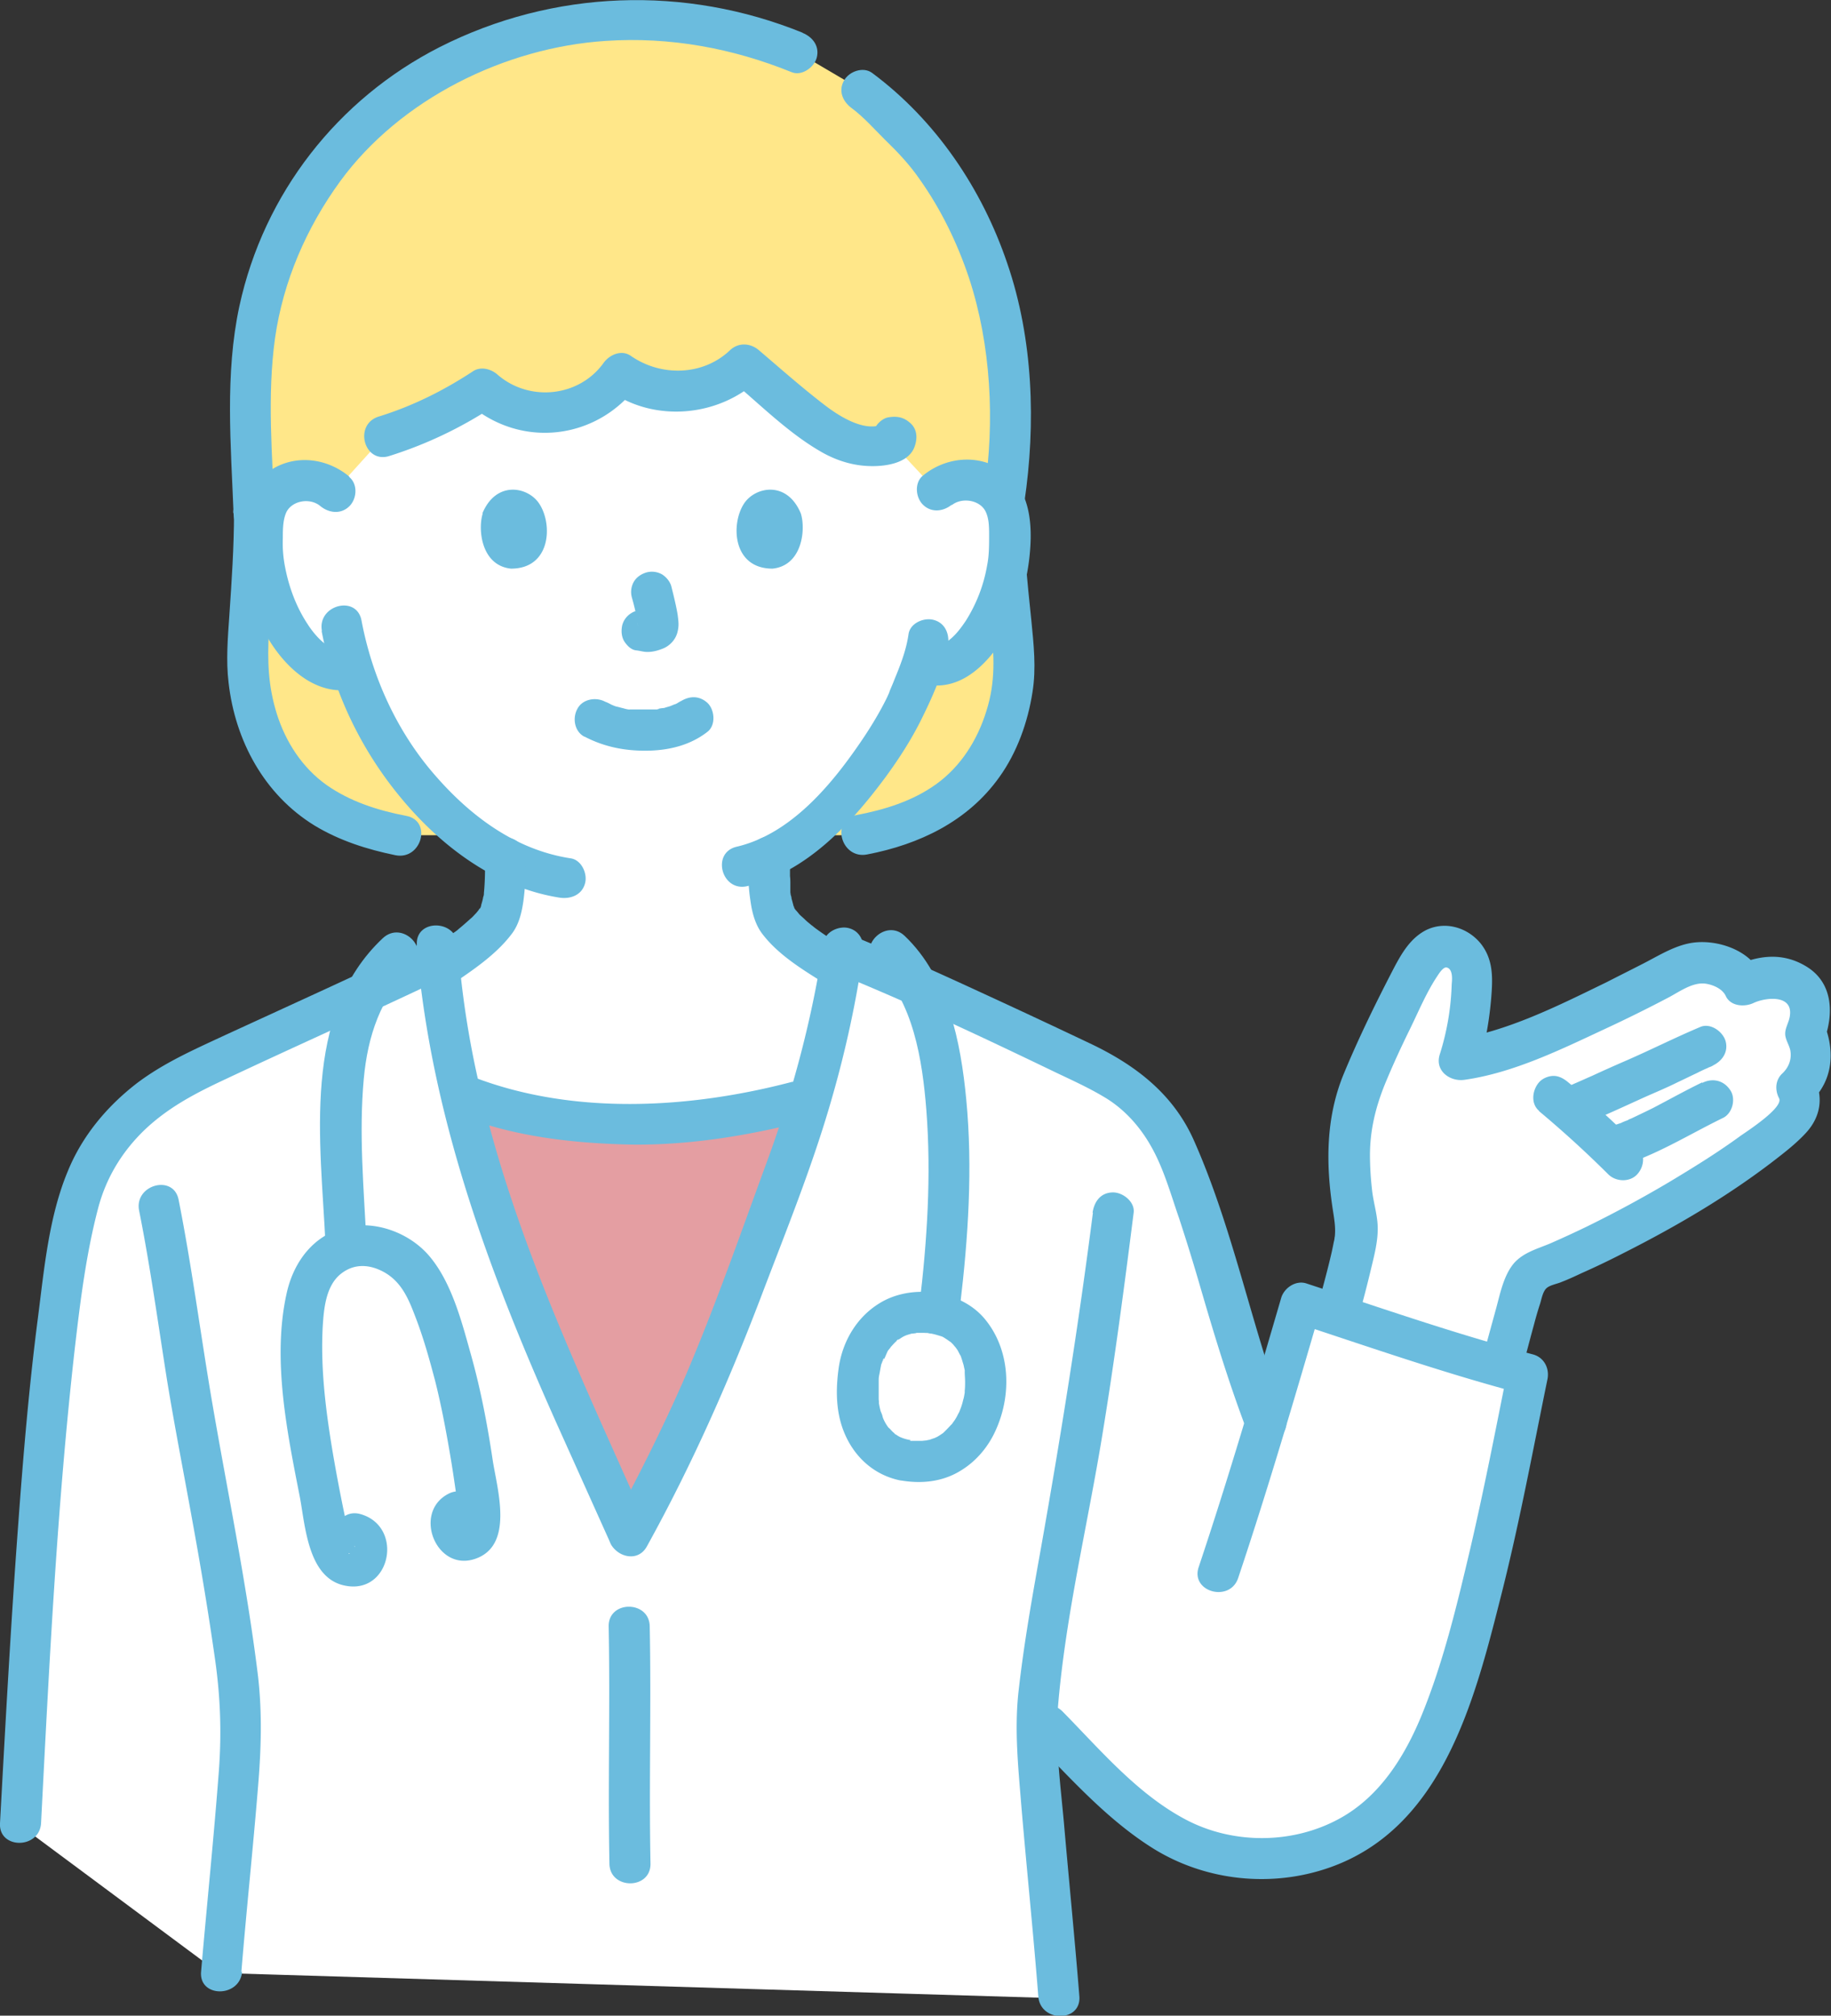
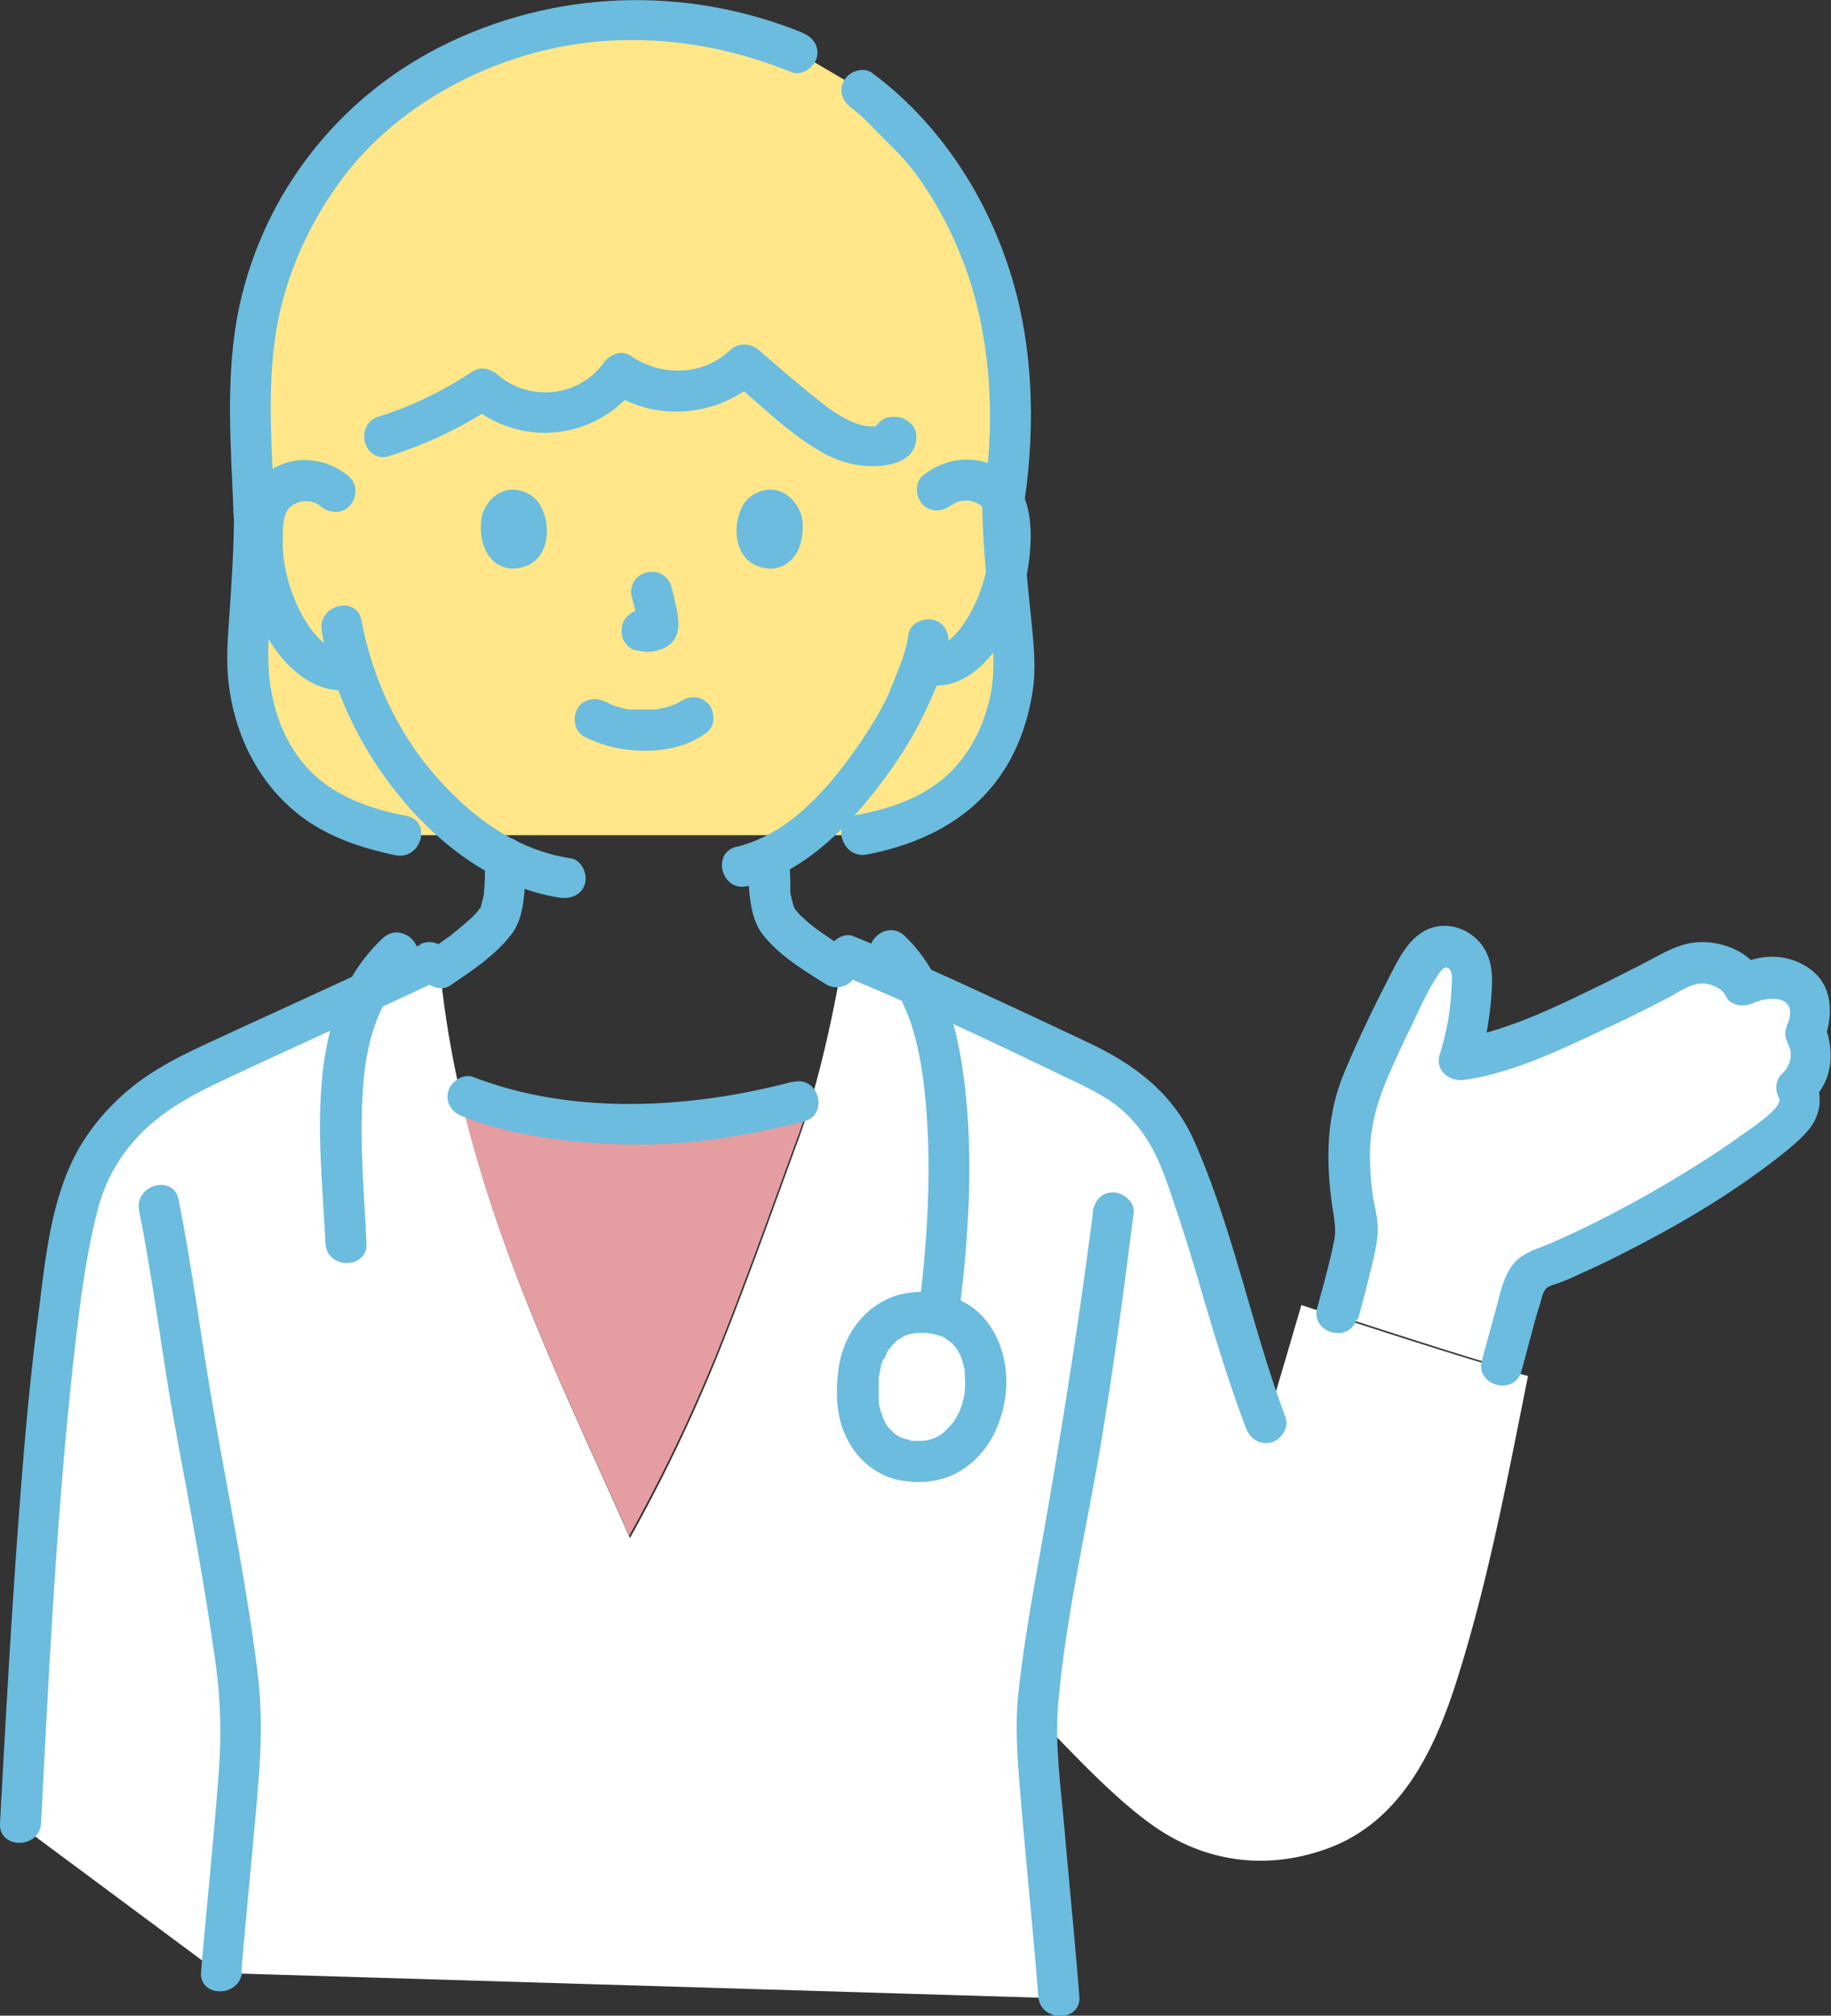
<svg xmlns="http://www.w3.org/2000/svg" width="99" height="109" fill="none">
  <rect width="100%" height="100%" fill="#333333" stroke="none" />
  <g clip-path="url(#clip0_56_211)">
    <path d="M21.702 45.185c-3.792-.73-7.227-2.586-8.17-7.906-.356-2.044.189-4.715.23-9.492-.167-4.485-.397-7.802.273-10.973a20.023 20.023 0 015.593-10.097c2.472-2.399 8.065-5.674 14.35-5.674 3.833 0 6.535.71 9.112 1.773l.084.042 2.765 1.627c1.236.73 1.676 1.356 2.953 2.566 1.865 1.794 3.394 4.423 4.42 7.28 1.425 3.985 1.55 9.367.901 13.06.063 4.63.901 7.885.545 9.867-.943 5.32-4.378 7.176-8.17 7.906H21.702v.021z" fill="#FFE789" />
    <path d="M53.103 27.057c.02 2.253.251 4.464.482 6.696.167 1.732.251 3.109-.252 4.694-.481 1.565-1.382 3.004-2.723 3.964-1.278.918-2.786 1.377-4.315 1.669-1.404.27-.817 2.399.586 2.127 2.828-.542 5.447-1.794 7.144-4.172.963-1.335 1.55-2.983 1.801-4.61.21-1.293.063-2.587-.063-3.88-.23-2.17-.44-4.34-.46-6.53 0-1.419-2.242-1.419-2.221 0l.02.042zm-40.45.668c0 1.856-.126 3.692-.252 5.549-.083 1.21-.188 2.44-.041 3.65.356 3.13 1.927 6.05 4.65 7.72 1.34.813 2.849 1.293 4.378 1.605 1.404.272 1.99-1.856.587-2.127-1.53-.292-3.038-.772-4.316-1.67-1.32-.938-2.22-2.336-2.702-3.88-.46-1.502-.503-2.795-.419-4.422.126-2.128.272-4.256.293-6.404 0-1.419-2.2-1.419-2.22 0l.042-.021z" fill="#6BBCDE" />
    <path d="M43.404 1.773c-6.368-2.587-13.49-2.337-19.628.772-5.53 2.816-9.51 7.927-10.83 13.998-.796 3.692-.461 7.53-.314 11.285.062 1.42 2.283 1.42 2.22 0-.126-3.15-.419-6.404.02-9.554.44-3.067 1.698-5.966 3.52-8.47 3.247-4.443 8.903-7.238 14.37-7.593 3.457-.23 6.85.396 10.035 1.69.544.23 1.215-.25 1.361-.772.168-.626-.21-1.127-.775-1.356h.021zm11.982 25.389c.629-4.235.482-8.825-.922-12.913-1.361-4.027-3.854-7.74-7.31-10.306-.482-.355-1.236-.083-1.509.397-.335.563-.083 1.147.398 1.502.67.5 1.215 1.126 1.802 1.71.691.668 1.34 1.356 1.885 2.149 1.152 1.627 2.032 3.442 2.66 5.32 1.195 3.63 1.404 7.76.839 11.536-.084.584.146 1.189.775 1.356.523.146 1.278-.188 1.361-.772l.021.02z" fill="#6BBCDE" />
    <path d="M97.701 56.096s-.083-.146-.083-.209.041-.146.062-.209c.252-.521.252-1 .063-1.543-.146-.438-.398-.772-1.194-1.064-.67-.25-1.257-.271-2.325.25-.272-.75-1.676-1.293-2.45-1.189-.755.104-1.446.522-2.117.876-2.828 1.481-8.127 4.006-10.788 4.36.524-1.606.67-3.192.691-4.547 0-.46-.209-.835-.523-1.19-.315-.333-.817-.459-1.278-.333-.503.146-1.026.876-1.09 1.022-1.298 2.482-2.031 3.86-3.079 6.446-.984 2.44-.754 5.007-.251 7.593-.021.293-.063.689-.063.689-.063.647-.65 2.858-.984 4.068 2.828.918 6.493 2.107 8.86 2.795.357-1.293.901-3.38 1.216-4.214.104-.271.209-.542.418-.73.168-.167.42-.25.65-.334 4.19-1.606 11.5-5.862 13.553-8.177a1.325 1.325 0 00.147-1.544c.838-.751.984-2.003.565-2.795v-.021z" fill="#fff" />
-     <path d="M65.881 85.03c1.76-5.277 3.017-9.637 4.462-14.56 3.352 1.105 9.762 3.192 12.255 3.838-1.09 5.403-2.158 11.203-3.918 16.668-1.236 3.797-3.079 7.427-6.829 8.846-3.205 1.209-6.263.73-8.693-.668-2.242-1.293-4.86-4.13-6.494-5.8M27.546 21.967c-.523-.23-1.026-.521-1.445-.918a21.348 21.348 0 01-5.342 2.566l-2.66 2.942a2.45 2.45 0 00-1.927-.564c-.692.105-1.32.522-1.634 1.085-.23.396-.294.855-.335 1.294a9.466 9.466 0 00.984 5.069c.377.772.88 1.502 1.571 2.065.545.417 1.215.897 2.074.647 0 0 .063 0 .21-.063.628 1.94 1.696 4.214 3.456 6.321 1.445 1.71 3.058 3.108 4.839 4.005 0 1.065 0 2.233-.356 3.13-.294.75-1.739 1.856-3.226 2.858a53.21 53.21 0 001.13 6.738c.273.104.42.167.42.167 2.66 1.064 6.557 1.48 9.28 1.48 2.597 0 6.096-.562 8.568-1.23l.67-.188c.67-2.274 1.236-4.923 1.592-6.988-1.634-1.002-3.184-2.107-3.498-2.837-.377-.918-.357-2.107-.357-3.192 3.939-1.857 7.08-7.239 7.626-8.72.104-.334.44-1.022.712-1.794.921.375 1.508.125 2.095-.334.69-.563 1.194-1.293 1.57-2.065a9.503 9.503 0 00.985-5.07c-.042-.438-.105-.896-.335-1.293-.314-.563-.943-.98-1.634-1.085-.691-.104-1.424.105-1.927.564l-2.43-2.608c-.922.355-1.97.188-2.849-.23-.88-.417-1.655-1.043-2.409-1.668-.922-.772-1.822-1.544-2.744-2.295-1.718 1.69-4.713 1.92-6.683.5a5.092 5.092 0 01-3.54 2.107 5.255 5.255 0 01-2.472-.354l.021-.042z" fill="#fff" />
    <path d="M65.253 66.944v-.042a88.52 88.52 0 00-1.53-4.401c-.44-1.127-1.11-2.087-1.926-2.942-.796-.834-1.928-1.46-2.933-1.96-3.247-1.565-9.909-4.674-13.26-6.03-.42 2.796-1.383 7.197-2.451 10.097-.754 2.024-3.184 8.908-4.86 12.85a88.518 88.518 0 01-4.232 8.658c-4.168-9.47-9.28-19.338-10.327-31.354-3.96 1.898-10.453 4.819-13.49 6.279-1.069.5-2.137 1.23-3.29 2.336-.837.814-1.99 2.232-2.534 4.068-1.592 5.34-2.472 18.317-3.31 34.213-.063-.042.021.02.021.02l10.726 7.97h.481l44.934 1.356c-.398-5.278-1.34-13.706-1.173-15.187 1.529 1.502 4.545 4.923 7.08 6.383 2.43 1.419 5.468 1.878 8.694.668 3.75-1.419 5.593-5.028 6.828-8.846 1.76-5.486 2.828-11.264 3.918-16.668-2.472-.646-8.903-2.732-12.255-3.838-.65 2.211-1.257 4.318-1.906 6.425-1.55-4.089-2.179-6.78-3.205-10.097v.042z" fill="#fff" />
    <path d="M73.402 71.408c.272-.96.523-1.92.754-2.9.167-.689.356-1.44.335-2.17-.02-.688-.251-1.377-.314-2.065a16.83 16.83 0 01-.105-1.794c0-1.335.293-2.566.796-3.818.419-1.022.88-2.023 1.362-3.004.46-.938.9-2.002 1.487-2.878.084-.126.314-.501.503-.46.356.084.293.689.272.898a13.894 13.894 0 01-.65 3.817c-.272.897.587 1.481 1.362 1.356 2.619-.375 5.174-1.627 7.542-2.733a77.75 77.75 0 003.498-1.731c.586-.313 1.299-.835 1.99-.73.398.062.88.27 1.068.646.252.584 1.027.626 1.508.397.67-.313 2.116-.46 1.97.667-.042.397-.294.689-.252 1.085.042.292.21.522.273.814.083.48-.084.918-.44 1.251-.377.355-.398.897-.168 1.336.252.5-1.718 1.773-2.074 2.023-1.257.918-2.576 1.732-3.896 2.524a64.07 64.07 0 01-4.4 2.378 55.78 55.78 0 01-1.99.918c-.69.292-1.424.48-1.947 1.043-.587.668-.775 1.69-1.006 2.525l-.754 2.753c-.377 1.377 1.76 1.961 2.137.584.23-.813.44-1.648.67-2.482.105-.397.21-.772.335-1.148.084-.27.147-.667.356-.855.189-.167.587-.23.817-.334.377-.146.733-.313 1.09-.48a43.256 43.256 0 002.22-1.063c2.975-1.502 5.886-3.213 8.505-5.278.482-.376.984-.793 1.403-1.252.796-.876.943-1.94.42-3.004l-.168 1.335c1.173-1.126 1.299-2.628.775-4.068v.584c.46-1.376.377-2.941-.964-3.796-1.32-.835-2.681-.647-4.022-.021l1.508.396c-.607-1.356-2.555-1.96-3.938-1.648-.859.188-1.655.689-2.43 1.085-.649.334-1.32.668-1.969 1.001-2.576 1.252-5.404 2.691-8.274 3.109l1.361 1.356c.356-1.169.566-2.379.67-3.61.085-1.063.126-2.065-.565-2.94-.712-.877-1.948-1.252-2.995-.71-.817.438-1.278 1.23-1.697 2.023-.985 1.899-1.927 3.818-2.744 5.8-.943 2.336-.943 4.798-.566 7.26.084.542.168 1 .105 1.522 0-.166 0 .084-.042.209-.042.209-.084.417-.126.605-.23 1.001-.502 1.982-.775 2.983-.377 1.377 1.76 1.961 2.137.584l.042.105zM49.123 34.296c-.126.876-.44 1.669-.775 2.482-.084.23-.188.438-.272.668-.063.146.104-.23-.021.062-.042.084-.063.146-.105.23-.503 1.022-1.131 2.002-1.802 2.941-1.529 2.149-3.623 4.485-6.326 5.111-1.382.334-.796 2.462.587 2.128 3.184-.75 5.614-3.38 7.478-5.904.733-1.001 1.404-2.044 1.948-3.15.608-1.23 1.236-2.628 1.425-3.984.084-.584-.147-1.19-.775-1.356-.524-.146-1.278.167-1.362.772zm-31.736-.188c.628 3.296 2.116 6.405 4.252 8.991 2.179 2.65 5.153 4.903 8.63 5.445.587.084 1.195-.146 1.362-.772.147-.521-.188-1.272-.775-1.356-3.142-.48-5.677-2.482-7.646-4.86-1.885-2.295-3.121-5.111-3.666-8.011-.272-1.398-2.409-.814-2.136.584l-.021-.02z" fill="#6BBCDE" />
    <path d="M51.448 27.329c.524-.439 1.487-.313 1.822.292.21.396.21.897.21 1.335 0 .542 0 1.085-.105 1.606a8.218 8.218 0 01-1.152 3.004c-.251.376-.545.772-.9 1.043-.315.25-.504.334-.88.23-1.383-.376-1.97 1.773-.587 2.128 1.76.459 3.142-.668 4.106-2.024.942-1.356 1.466-3.004 1.675-4.61.19-1.544.19-3.484-1.068-4.61-1.361-1.21-3.33-1.106-4.671 0-.461.375-.398 1.168 0 1.564.46.459 1.11.375 1.57 0l-.02.042zm-32.574-1.566c-1.361-1.126-3.33-1.23-4.671 0-1.278 1.148-1.257 3.15-1.047 4.736.209 1.627.775 3.296 1.738 4.631.985 1.356 2.472 2.503 4.253 2.128.586-.125.921-.814.775-1.356-.168-.605-.775-.897-1.362-.772-.754.167-1.571-.814-1.927-1.377-.608-.918-1.006-1.982-1.215-3.066a6.67 6.67 0 01-.126-1.586c0-.459 0-1.022.21-1.44.335-.604 1.277-.75 1.822-.291.461.375 1.11.459 1.571 0 .398-.397.461-1.169 0-1.565l-.02-.042zM31.59 39.825c1.026.542 2.116.771 3.289.771 1.215 0 2.409-.27 3.372-1.022.461-.354.398-1.189 0-1.564-.482-.438-1.068-.376-1.57 0 .376-.292 0 0-.148.062-.356.125-.083.042 0 0-.083.021-.167.063-.272.104-.105.042-.23.063-.335.105-.126.02-.293.02-.398.083.105-.041.168-.02 0 0h-1.466c-.063.021-.294-.041-.356-.062-.105-.021-.231-.063-.336-.084-.104-.02-.188-.062-.293-.104-.251-.083.23.104 0 0-.126-.063-.23-.125-.356-.167-.503-.271-1.236-.146-1.508.396-.273.501-.147 1.231.398 1.502l-.021-.02zm2.576-7.51c.147.521.272 1.043.335 1.564l-.042-.292v.209l.042-.292s0 .062-.02.104l.104-.271s0 .041-.042.062l.168-.23-.042.043.23-.167-.126.062.273-.104s-.147.042-.21.063l.294-.042h-.189l.293.041s-.146-.02-.23-.041c-.147-.042-.293-.063-.44 0a.757.757 0 00-.419.125 1.09 1.09 0 00-.503.667c-.063.293-.042.605.105.856.147.23.377.48.67.5.189.021.377.084.587.084.314 0 .607-.084.9-.209.357-.166.65-.5.734-.897.084-.334.042-.584 0-.918-.084-.5-.21-1-.335-1.502-.063-.27-.273-.521-.503-.667a1.115 1.115 0 00-.859-.104c-.272.083-.524.25-.67.5a1.114 1.114 0 00-.105.856zm-8.065-4.548c-.272.855-.084 2.816 1.53 2.983 2.157 0 2.262-2.4 1.529-3.505-.587-.918-2.326-1.293-3.08.522h.021zm17.199 0c.272.855.083 2.816-1.53 2.983-2.158 0-2.262-2.4-1.55-3.505.586-.918 2.325-1.293 3.08.522zm-22.247-3.109a22.362 22.362 0 005.614-2.67l-1.34-.167c2.827 2.482 6.996 1.982 9.195-1.043l-1.508.396c2.43 1.69 5.886 1.356 8.023-.667h-1.57c1.55 1.293 3.078 2.837 4.817 3.859.796.48 1.697.793 2.64.834.837.042 2.115-.104 2.492-.96.189-.437.21-.98-.167-1.334-.377-.355-.754-.418-1.236-.334-.335.063-.712.438-.775.772v.062c-.105.584.146 1.19.754 1.356.524.146 1.278-.187 1.361-.772v-.062l-.754.772h.105l-1.09-.292.064.062-.168-1.335-.063.146.398-.396c-1.026.584-2.534-.417-3.31-1.022-1.193-.918-2.346-1.94-3.498-2.921-.46-.396-1.11-.438-1.57 0-1.446 1.377-3.709 1.44-5.343.313-.523-.376-1.194-.063-1.508.396-1.34 1.836-4.022 2.086-5.719.605-.356-.313-.921-.459-1.34-.167-1.592 1.044-3.268 1.878-5.09 2.441-1.362.438-.776 2.566.586 2.128z" fill="#6BBCDE" />
    <path d="M35.758 60.748c2.41-.126 5.28-.626 7.395-1.19l.67-.187c-.23.772-.46 1.502-.712 2.17-.754 2.023-3.184 8.907-4.86 12.85a88.53 88.53 0 01-4.231 8.657c-3.29-7.447-7.123-15.124-9.155-23.886l.42.146c2.66 1.064 6.556 1.481 9.28 1.481.376 0 .753 0 1.172-.041h.021z" fill="#E49EA2" />
    <path d="M42.86 58.495c-5.53 1.46-11.836 1.836-17.261-.25-.566-.21-1.215.229-1.362.771-.168.626.21 1.148.775 1.356 2.849 1.106 6.054 1.46 9.112 1.523 3.121.042 6.327-.48 9.343-1.252 1.383-.354.796-2.503-.587-2.127l-.02-.021zM26.227 46.416c0 .626 0 1.252-.063 1.878 0 .187.042-.25 0 .041 0 .063-.02.126-.042.188-.02.146-.063.271-.104.417 0 .042-.042.188-.084.209l.042-.084c-.021.042-.168.23-.168.25 0-.04.147-.187.042-.062-.042.042-.084.105-.126.146-.084.084-.167.188-.272.271-.21.188-.419.376-.65.564-.062.062-.125.104-.209.167-.02 0-.21.166-.063.062a4.846 4.846 0 01-.398.292l-.88.626c-.481.334-.733.98-.398 1.502.315.48 1.006.751 1.509.396 1.194-.813 2.492-1.668 3.351-2.837.357-.5.503-1.126.587-1.731.105-.772.126-1.544.126-2.316 0-.584-.503-1.126-1.11-1.105-.587.02-1.11.48-1.11 1.105l.02.021zm14.223-.062c0 .792 0 1.564.126 2.357.084.626.252 1.273.629 1.773.88 1.168 2.241 1.982 3.477 2.754.503.313 1.236.125 1.508-.396.294-.543.126-1.19-.398-1.502-.586-.376-1.173-.752-1.738-1.169 0 0-.23-.188-.126-.104.084.063-.063-.042-.084-.063-.125-.104-.23-.187-.335-.292-.084-.083-.188-.167-.272-.25-.042-.042-.21-.271-.252-.271.021 0 .147.208.063.062-.02-.041-.063-.083-.084-.125l-.062-.125c.041 0 .083.23.02.042-.041-.146-.083-.313-.125-.46 0-.062-.021-.124-.042-.187l-.021-.146v-.417c0-.146 0-.313-.02-.46v-1.042c0-.584-.504-1.127-1.111-1.106-.608.021-1.11.48-1.11 1.106l-.042.02zm-27.4 60.289c.273-3.338.63-6.675.901-10.013.168-2.024.231-3.964 0-5.987-.628-5.132-1.696-10.16-2.555-15.25-.587-3.505-1.048-7.03-1.739-10.514-.272-1.398-2.409-.814-2.136.584.607 3.046 1.026 6.112 1.508 9.158.419 2.566.921 5.111 1.382 7.677.461 2.524.88 5.048 1.236 7.573.273 1.982.335 3.859.189 5.862-.273 3.63-.65 7.259-.964 10.889-.126 1.419 2.095 1.419 2.22 0l-.041.021zm46.044-41.076c-.775 6.07-1.739 12.1-2.807 18.129-.46 2.566-.922 5.152-1.215 7.76-.23 2.065-.02 4.089.147 6.154.293 3.463.65 6.905.921 10.347.105 1.419 2.326 1.419 2.22 0-.25-3.129-.565-6.279-.837-9.408-.189-2.086-.482-4.235-.314-6.321.419-4.944 1.613-9.826 2.409-14.728.65-3.964 1.173-7.927 1.676-11.912.083-.584-.566-1.106-1.11-1.106-.671 0-1.027.501-1.11 1.106l.02-.02z" fill="#6BBCDE" />
-     <path d="M44.535 50.943c-.607 4.09-1.655 8.032-3.08 11.912-1.424 3.88-2.785 7.802-4.42 11.62-1.193 2.733-2.534 5.403-3.958 8.032-.692 1.251 1.236 2.357 1.906 1.105 2.388-4.318 4.378-8.803 6.138-13.414 1.361-3.588 2.828-7.176 3.875-10.868a58.507 58.507 0 001.676-7.782c.084-.584-.147-1.189-.775-1.356-.524-.146-1.278.188-1.362.772v-.02z" fill="#6BBCDE" />
-     <path d="M22.519 51.089c.733 9.075 3.855 17.544 7.541 25.805l2.954 6.572c.251.542 1.047.667 1.508.396.566-.334.65-.96.398-1.502-3.414-7.719-7.101-15.333-8.986-23.594a50.088 50.088 0 01-1.174-7.656c-.104-1.419-2.325-1.419-2.22 0l-.021-.021zm69.506 7.447c-.901.438-1.76.918-2.64 1.377-.419.209-.859.418-1.299.626.23-.104-.042 0-.084.042-.125.042-.23.083-.356.146-.25.083-.481.167-.733.23-.565.166-.963.792-.775 1.355.189.564.775.94 1.362.772 2.01-.584 3.77-1.71 5.656-2.628.523-.25.712-1.043.398-1.502-.356-.543-.964-.668-1.508-.397l-.021-.02zm-.085-3.004c-1.34.564-2.66 1.231-4 1.815a76.25 76.25 0 00-1.865.835c-.293.125-.608.271-.9.396-.147.063-.273.125-.42.188-.125.063-.042 0 .042 0-.063.02-.146.063-.21.084-.544.229-.942.73-.774 1.355.146.522.817 1.002 1.361.772 1.257-.5 2.472-1.064 3.708-1.627.608-.271 1.215-.521 1.802-.814.356-.166.69-.333 1.047-.5.168-.084.335-.167.524-.25.063-.021.125-.063.188-.084.021 0 .335-.146.084-.042.545-.23.943-.73.775-1.356-.147-.521-.817-1.001-1.362-.772z" fill="#6BBCDE" />
-     <path d="M83.205 60.08a58.207 58.207 0 013.75 3.421c.419.418 1.173.438 1.57 0 .399-.438.44-1.126 0-1.564a52.68 52.68 0 00-3.749-3.422c-.23-.187-.482-.333-.775-.333-.272 0-.586.125-.775.333-.377.418-.482 1.169 0 1.565h-.02zM66.95 85.322c1.613-4.819 3.037-9.68 4.462-14.561l-1.362.772c4.064 1.335 8.128 2.754 12.255 3.838l-.776-1.356c-.649 3.234-1.277 6.488-2.031 9.722-.713 3.025-1.446 6.112-2.619 8.99-.922 2.254-2.283 4.444-4.483 5.633-2.535 1.377-5.74 1.377-8.274.042-2.619-1.377-4.63-3.776-6.662-5.841-1.005-1.022-2.576.542-1.57 1.565 2.01 2.065 4 4.297 6.472 5.84 2.828 1.753 6.39 2.129 9.531 1.023 6.054-2.128 7.814-8.95 9.217-14.499 1.006-3.921 1.74-7.906 2.556-11.89.126-.585-.167-1.19-.775-1.356-4.127-1.085-8.19-2.504-12.255-3.839-.565-.188-1.194.23-1.361.772-1.425 4.881-2.85 9.742-4.462 14.561-.46 1.356 1.697 1.94 2.137.584zM32.91 87.95c.083 4.277-.043 8.554.041 12.83.021 1.419 2.242 1.419 2.22 0-.083-4.276.043-8.553-.041-12.83-.021-1.418-2.242-1.418-2.22 0z" fill="#6BBCDE" />
    <path d="M69.505 76.644c-1.843-4.923-2.828-10.201-4.964-15-1.11-2.482-3.122-4.025-5.51-5.173a514.807 514.807 0 00-5.928-2.774c-2.304-1.064-4.608-2.107-6.955-3.067-.544-.23-1.215.25-1.361.772-.168.626.21 1.127.775 1.356 3.917 1.606 7.75 3.421 11.563 5.257.922.438 1.843.855 2.723 1.398 1.027.647 1.844 1.585 2.43 2.65.65 1.167 1.027 2.523 1.467 3.796.377 1.147.733 2.295 1.068 3.442.775 2.67 1.571 5.32 2.555 7.927.21.564.755.939 1.362.772.545-.146.985-.793.775-1.356zM22.728 51.089c-3.56 1.69-7.143 3.317-10.725 4.965-1.613.751-3.205 1.46-4.63 2.545-1.612 1.252-2.932 2.837-3.707 4.736-1.027 2.461-1.278 5.298-1.613 7.906-.482 3.713-.796 7.468-1.069 11.203C.586 87.826.294 93.207 0 98.59c-.084 1.419 2.137 1.419 2.22 0 .44-8.553.86-17.127 1.823-25.66.293-2.524.607-5.09 1.257-7.572.419-1.606 1.236-2.983 2.409-4.151 1.32-1.294 2.849-2.086 4.504-2.858 3.854-1.815 7.75-3.547 11.605-5.382 1.277-.605.167-2.525-1.11-1.899l.02.021zm26.5 26.786a2.31 2.31 0 01-.566-.166c-.084-.042-.146-.084-.21-.126-.292-.167.085.105-.125-.104-.084-.063-.146-.146-.23-.23-.147-.125-.063-.062-.021 0a2.305 2.305 0 01-.356-.625c.083.167 0 0 0-.021-.021-.104-.063-.188-.105-.292a3.824 3.824 0 01-.105-.522c.042.23 0-.104 0-.125v-.96c0-.104 0-.208.021-.313-.042.21 0 .042 0 0 .042-.187.063-.354.105-.542 0-.062.042-.125.063-.188 0-.041.042-.083.042-.125.041-.167.104 0-.042.084.125-.084.23-.438.314-.584.063-.084.272-.313.063-.105.105-.104.21-.23.314-.334.042-.041.084-.083.147-.125-.21.126.167-.167 0 0 .104-.062.21-.146.335-.208.042-.021.293-.126.02-.021l.19-.063c.062-.02.146-.042.209-.062.063 0 .44-.042.146-.042h.503s.356.02.126 0c.105 0 .188.042.293.042.21.041.398.104.608.167-.189-.084 0 0 .062.041.105.063.189.125.294.188-.189-.125.042.042.084.063l.125.125c.021.02.21.271.063.062.063.084.105.146.168.23.041.062.23.459.146.25.084.188.126.376.189.563.02.105.042.188.063.293.063.312 0-.21 0 .104 0 .167.02.334.02.5 0 .167 0 .334-.02.501 0 .313.041-.209 0 .104-.021.126-.042.272-.084.397a3.153 3.153 0 01-.189.584c.084-.188 0 0-.02.063-.064.104-.105.208-.168.312a1.683 1.683 0 01-.168.25c0 .022-.21.272-.063.084a9.267 9.267 0 01-.44.46c-.146.124.21-.126-.042.04-.104.064-.209.147-.335.21 0 0-.272.125-.125.062.104-.042-.21.063-.252.084a5.6 5.6 0 00-.293.062c.23-.042-.105 0-.126 0h-.628c-.587-.104-1.194.167-1.362.772-.146.542.189 1.252.775 1.356 1.132.209 2.305.104 3.31-.522.859-.521 1.53-1.335 1.927-2.273.838-1.92.733-4.298-.649-5.946-1.32-1.564-3.98-1.898-5.698-.814-1.215.752-1.969 2.045-2.178 3.443-.168 1.168-.168 2.378.272 3.483.524 1.315 1.57 2.316 2.995 2.629.587.125 1.194-.167 1.362-.772.147-.542-.188-1.23-.775-1.356l.02-.042z" fill="#6BBCDE" />
    <path d="M51.91 70.616c.44-3.693.69-7.448.334-11.161-.293-3.087-.984-6.613-3.33-8.845-1.027-.98-2.598.584-1.571 1.564 2.052 1.94 2.534 5.195 2.744 7.865.272 3.526.042 7.072-.377 10.556-.063.584.565 1.106 1.11 1.106.65 0 1.026-.501 1.11-1.106l-.02.02zm-32.093-3.38c-.147-2.962-.419-5.945-.147-8.908.21-2.274.901-4.422 2.598-6.029 1.047-.98-.524-2.545-1.571-1.564-4.42 4.151-3.352 11.077-3.1 16.501.062 1.419 2.283 1.419 2.22 0z" fill="#6BBCDE" />
-     <path d="M18.874 84.029s-.168-.271-.147-.105c0-.187.482-.438.461-.27 0 0-.23-.334-.21-.314-.209-.438-.25-.98-.355-1.46a92.291 92.291 0 01-.629-3.317c-.377-2.253-.67-4.548-.544-6.842.062-.96.167-2.19.984-2.838.712-.563 1.53-.521 2.304-.104.922.5 1.32 1.377 1.676 2.316.461 1.168.796 2.378 1.11 3.567.336 1.335.587 2.67.817 4.026.126.73.23 1.46.336 2.19.041.314.104.606.125.919 0 .02-.02.375 0 .417v.042c.587-.167.754-.021.524.438 1.257-.668.147-2.587-1.11-1.899-1.907 1.022-.629 4.214 1.466 3.505 2.116-.71 1.215-3.713.964-5.299-.294-1.982-.67-3.943-1.215-5.862-.482-1.731-1.027-3.797-2.2-5.194-1.047-1.252-2.89-1.961-4.504-1.586-1.78.418-2.849 1.878-3.226 3.568-.796 3.567.021 7.51.713 11.035.293 1.565.44 4.36 2.409 4.777 2.492.543 3.246-3.17.88-3.859-1.383-.396-1.97 1.732-.587 2.128l-.042.02z" fill="#6BBCDE" />
  </g>
  <defs>
    <clipPath id="clip0_56_211">
      <path fill="#fff" d="M0 0h99v109H0z" />
    </clipPath>
  </defs>
</svg>